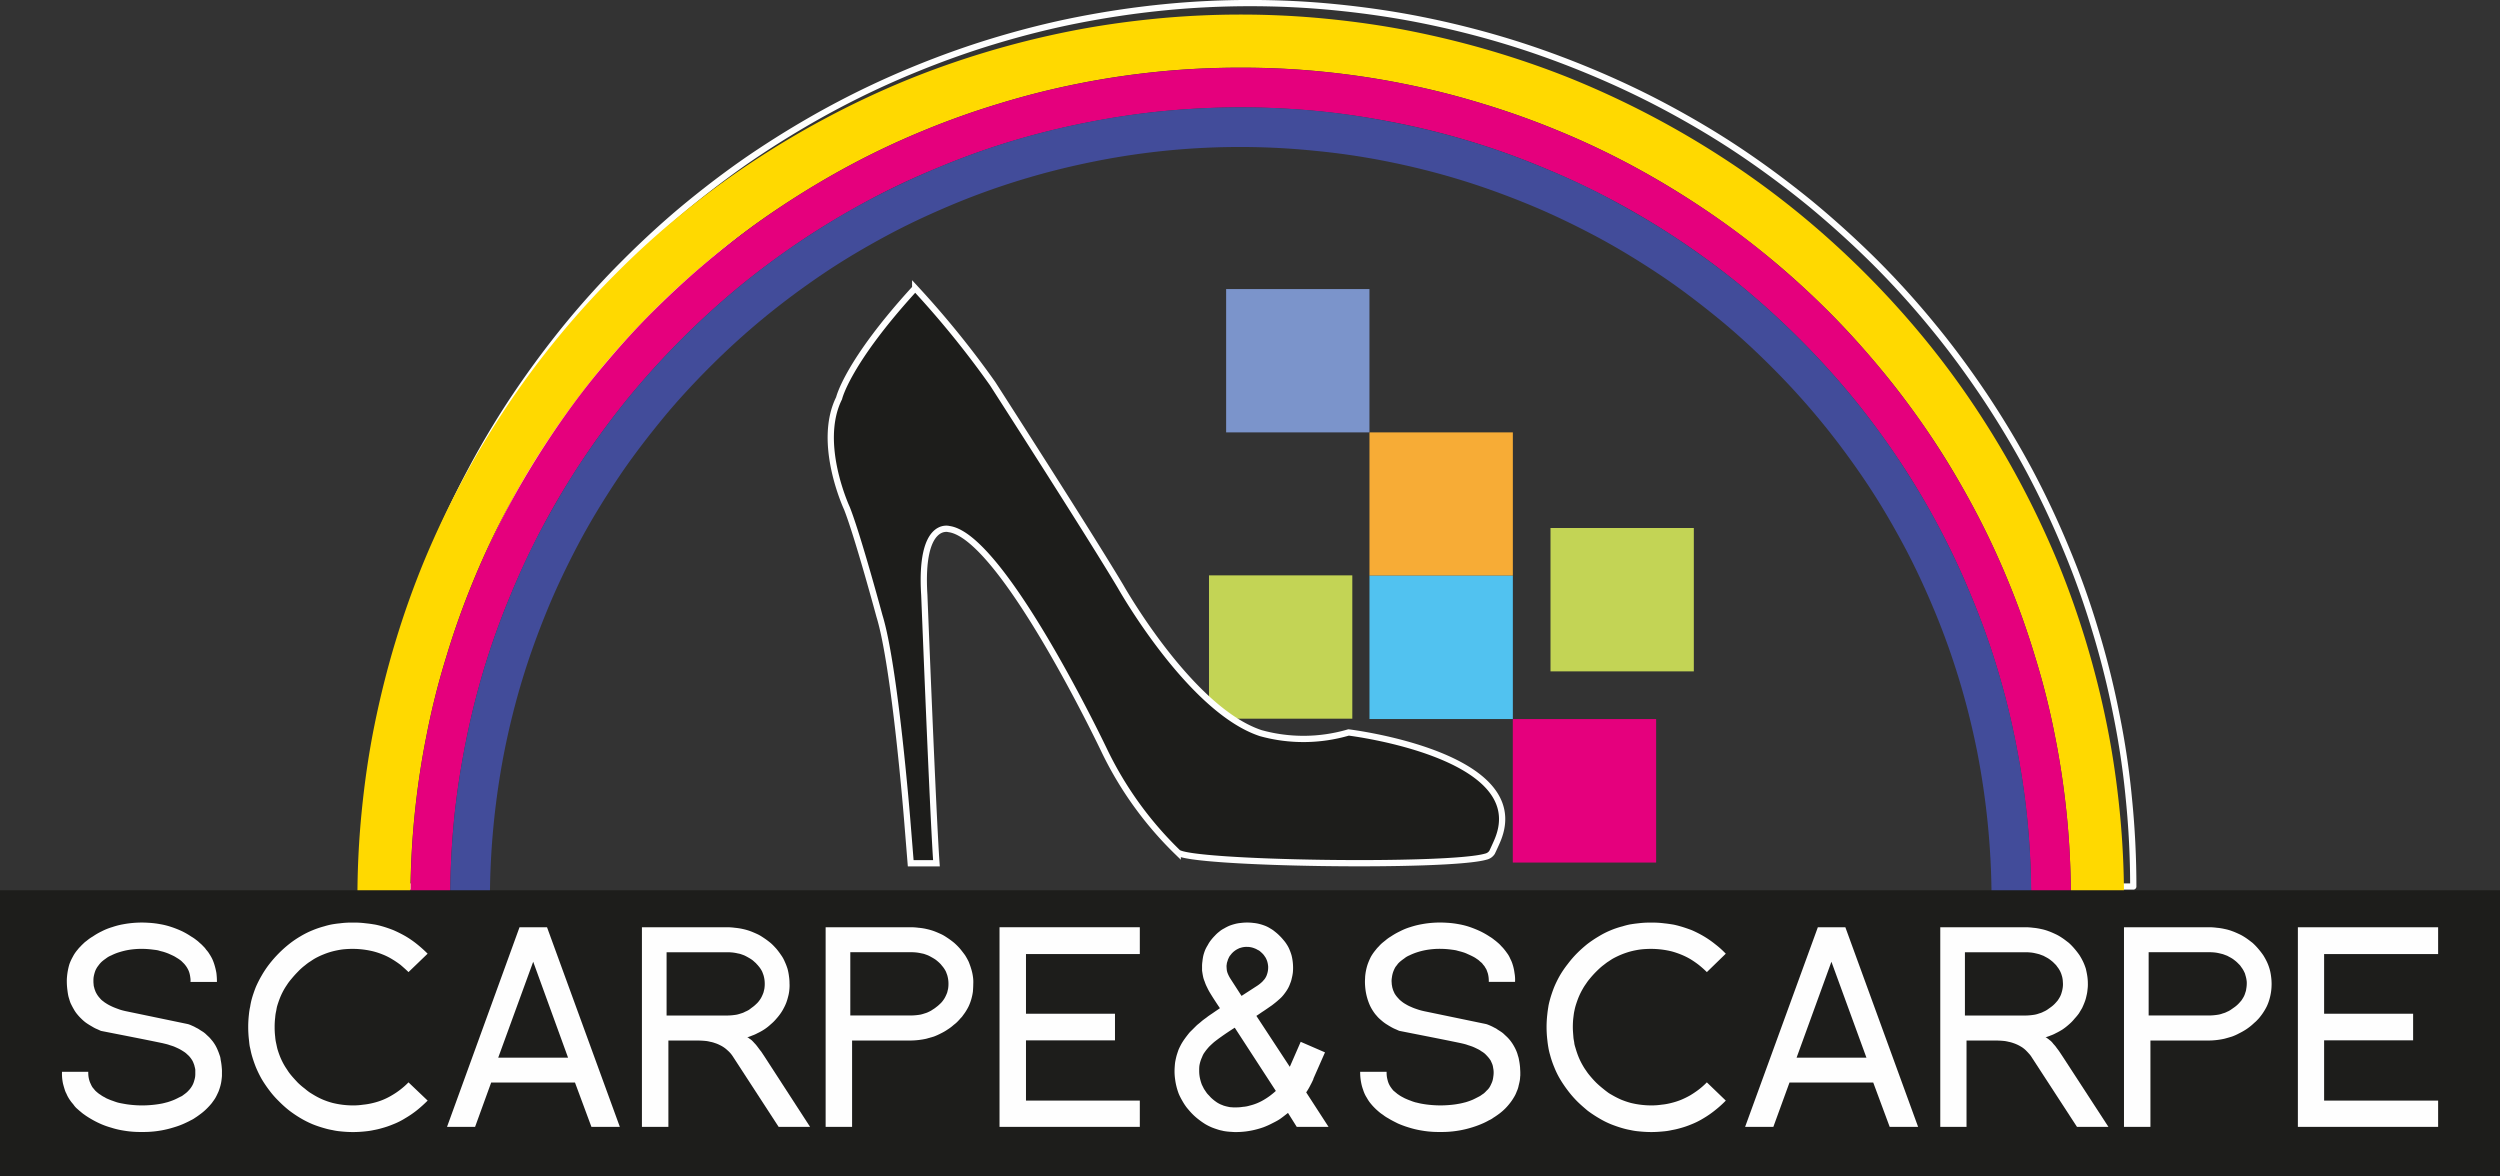
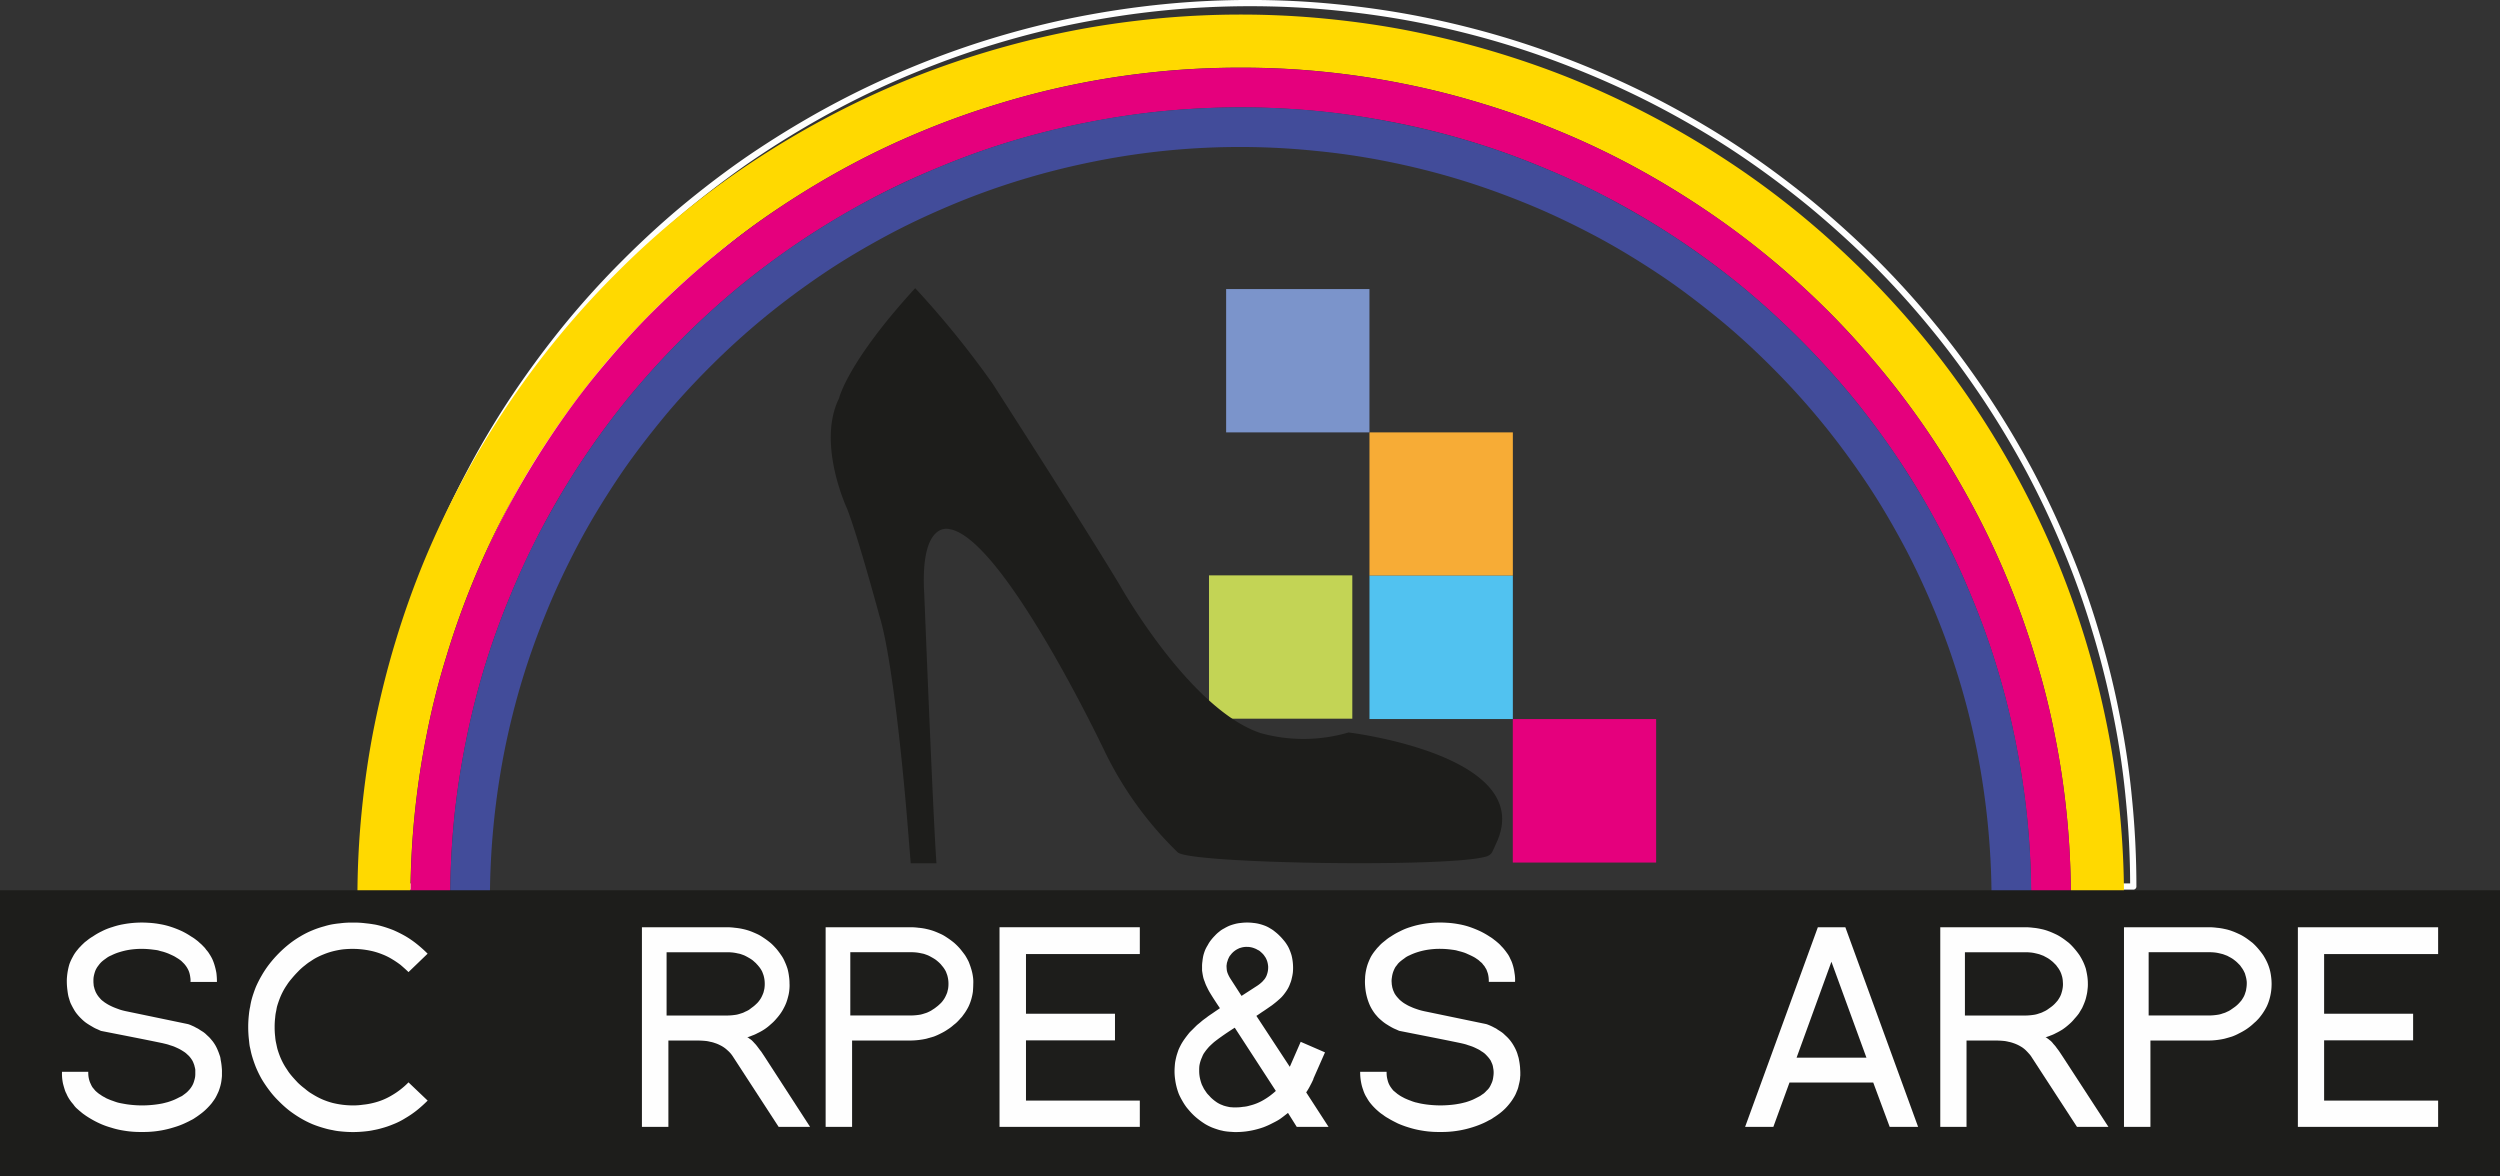
<svg xmlns="http://www.w3.org/2000/svg" width="200" height="94.095" viewBox="0 0 200 94.095">
  <rect x="0" y="0" width="200" height="94.095" fill="#333333" stroke="none" />
  <g id="Logos_S_S" data-name="Logos / S&amp;S" transform="translate(0 -1.11)">
    <g id="Logo_Scarpe_Scarpe" data-name="Logo Scarpe&amp;Scarpe" transform="translate(0 1.36)">
      <path id="Fill_1" data-name="Fill 1" d="M67.65,44.846H79.116V33.38H67.65Z" transform="translate(29.069 12.399)" fill="#c3d455" />
-       <path id="Fill_2" data-name="Fill 2" d="M86.76,42.2H98.226V30.73H86.76Z" transform="translate(37.28 11.26)" fill="#c3d455" />
      <path id="Fill_3" data-name="Fill 3" d="M68.61,28.826H80.076V17.36H68.61Z" transform="translate(29.481 5.515)" fill="#7b94cb" />
      <path id="Fill_4" data-name="Fill 4" d="M76.63,36.846H88.1V25.38H76.63Z" transform="translate(32.928 8.961)" fill="#f7ac36" />
      <path id="Fill_5" data-name="Fill 5" d="M76.63,44.866H88.1V33.4H76.63Z" transform="translate(32.928 12.407)" fill="#51c2f0" />
      <path id="Fill_6" data-name="Fill 6" d="M84.65,52.9H96.116V41.42H84.65Z" transform="translate(36.374 15.854)" fill="#e5007d" />
      <path id="Stroke_7" data-name="Stroke 7" d="M161.845,72.03c0-2.316-.114-4.632-.343-6.934a64.8,64.8,0,0,0-1.015-6.848,68.169,68.169,0,0,0-1.687-6.734,65.457,65.457,0,0,0-2.33-6.519q-1.33-3.217-2.959-6.276-1.651-3.067-3.574-5.948c-1.287-1.916-2.659-3.789-4.132-5.576a68.7,68.7,0,0,0-4.646-5.133q-2.466-2.445-5.147-4.661c-1.787-1.458-3.646-2.845-5.562-4.132s-3.917-2.473-5.948-3.56-4.132-2.073-6.276-2.959-4.318-1.673-6.534-2.345-4.446-1.23-6.72-1.687S100.411,1.932,98.11,1.7s-4.618-.343-6.92-.343-4.632.114-6.934.343-4.589.572-6.848,1.015S72.89,3.733,70.674,4.405,66.285,5.864,64.14,6.75s-4.232,1.873-6.262,2.959S53.846,12,51.93,13.269s-3.789,2.674-5.576,4.132-3.5,3.031-5.133,4.661a68.887,68.887,0,0,0-4.661,5.133c-1.458,1.787-2.845,3.66-4.132,5.576a67.386,67.386,0,0,0-3.56,5.948c-1.087,2.044-2.087,4.132-2.974,6.276s-1.658,4.3-2.33,6.519-1.23,4.461-1.687,6.734-.786,4.546-1.015,6.848-.343,4.618-.343,6.934h4.246c0-2.173.1-4.346.315-6.505a64.887,64.887,0,0,1,.958-6.448c.429-2.145.958-4.246,1.587-6.334s1.358-4.132,2.187-6.133,1.773-3.975,2.788-5.89a65.018,65.018,0,0,1,3.36-5.59,66.9,66.9,0,0,1,13.082-14.44A62.97,62.97,0,0,1,54.289,16.8a61.423,61.423,0,0,1,5.59-3.345,63.315,63.315,0,0,1,5.89-2.788,62.678,62.678,0,0,1,6.133-2.2c2.087-.629,4.189-1.158,6.319-1.587s4.289-.743,6.448-.958,4.346-.315,6.519-.315,4.346.1,6.505.315,4.318.543,6.448.958,4.246.958,6.319,1.587a62.937,62.937,0,0,1,6.148,2.2,65.1,65.1,0,0,1,5.89,2.788,63.441,63.441,0,0,1,5.59,3.345,62.751,62.751,0,0,1,5.233,3.889,66.869,66.869,0,0,1,13.1,14.44c1.2,1.8,2.316,3.674,3.345,5.59a65.087,65.087,0,0,1,2.788,5.89c.829,2,1.573,4.06,2.2,6.133a64.013,64.013,0,0,1,1.573,6.334,64.885,64.885,0,0,1,.958,6.448c.214,2.159.329,4.332.329,6.505Z" transform="translate(8.817 -1.36)" fill="none" stroke="#fefefe" stroke-linecap="round" stroke-linejoin="round" stroke-width="0.5" />
      <g id="Group" transform="translate(28.594 0.915)">
        <path id="Fill_9" data-name="Fill 9" d="M161.325,72.67c0-2.316-.114-4.632-.343-6.934s-.558-4.589-1.015-6.863-1.015-4.5-1.687-6.72-1.444-4.389-2.33-6.534a72.232,72.232,0,0,0-6.534-12.21,68.513,68.513,0,0,0-4.132-5.576,72.038,72.038,0,0,0-9.793-9.793,68.514,68.514,0,0,0-5.576-4.132,72.233,72.233,0,0,0-12.21-6.534c-2.13-.886-4.318-1.658-6.534-2.33s-4.461-1.23-6.72-1.687-4.561-.786-6.863-1.015S92.972,2,90.67,2s-4.632.114-6.934.343-4.589.558-6.863,1.015-4.5,1.015-6.72,1.687-4.389,1.444-6.534,2.33a72.233,72.233,0,0,0-12.21,6.534,68.519,68.519,0,0,0-5.576,4.132A65.894,65.894,0,0,0,40.7,22.7,69.722,69.722,0,0,0,31.909,33.41a72.233,72.233,0,0,0-6.534,12.21q-1.33,3.217-2.33,6.534c-.672,2.216-1.23,4.461-1.687,6.72s-.786,4.561-1.015,6.863S20,70.354,20,72.67h4.232c.014-2.187.114-4.361.329-6.519s.529-4.318.958-6.448a60.057,60.057,0,0,1,1.587-6.319,65.073,65.073,0,0,1,2.187-6.133c.829-2.016,1.759-3.975,2.788-5.9s2.145-3.774,3.36-5.59,2.5-3.546,3.874-5.233,2.845-3.288,4.375-4.832,3.16-2.988,4.832-4.375,3.431-2.674,5.233-3.874,3.674-2.33,5.59-3.36a63.568,63.568,0,0,1,5.9-2.788,65.075,65.075,0,0,1,6.133-2.187A63.8,63.8,0,0,1,77.7,7.519c2.13-.429,4.289-.743,6.448-.958s4.332-.315,6.519-.315,4.346.1,6.505.315,4.318.529,6.448.958a63.8,63.8,0,0,1,6.319,1.587,65.072,65.072,0,0,1,6.133,2.187,63.567,63.567,0,0,1,5.9,2.788q2.874,1.544,5.59,3.36c1.8,1.2,3.546,2.5,5.233,3.874s3.288,2.845,4.832,4.375,2.988,3.16,4.375,4.832,2.674,3.431,3.889,5.233,2.316,3.674,3.346,5.59,1.959,3.889,2.788,5.9a65.067,65.067,0,0,1,2.187,6.133,60.055,60.055,0,0,1,1.587,6.319c.429,2.13.743,4.289.958,6.448s.315,4.332.315,6.519Z" transform="translate(-20 -2)" fill="#ffd900" />
        <path id="Fill_11" data-name="Fill 11" d="M155.8,71.394c0-2.187-.1-4.361-.315-6.519s-.529-4.318-.958-6.448a60.051,60.051,0,0,0-1.587-6.319,65.072,65.072,0,0,0-2.187-6.133c-.829-2.016-1.759-3.975-2.788-5.9s-2.145-3.774-3.346-5.59-2.516-3.546-3.889-5.233-2.845-3.288-4.375-4.832-3.16-2.988-4.832-4.375-3.431-2.674-5.233-3.874-3.674-2.33-5.59-3.36a63.568,63.568,0,0,0-5.9-2.788,65.072,65.072,0,0,0-6.133-2.187,63.8,63.8,0,0,0-6.319-1.587c-2.13-.429-4.289-.743-6.448-.958s-4.332-.315-6.505-.315-4.361.1-6.519.315-4.318.529-6.448.958a63.8,63.8,0,0,0-6.319,1.587,65.074,65.074,0,0,0-6.133,2.187,63.568,63.568,0,0,0-5.9,2.788q-2.874,1.544-5.59,3.36c-1.8,1.2-3.546,2.5-5.233,3.874s-3.288,2.845-4.832,4.375-2.988,3.16-4.375,4.832-2.674,3.431-3.874,5.233-2.33,3.674-3.36,5.59-1.959,3.889-2.788,5.9a65.074,65.074,0,0,0-2.187,6.133,60.057,60.057,0,0,0-1.587,6.319c-.429,2.13-.743,4.289-.958,6.448s-.315,4.332-.315,6.519h3.174c0-2.073.1-4.146.3-6.2s.515-4.1.915-6.133.9-4.046,1.5-6.033a60.331,60.331,0,0,1,2.1-5.833c.786-1.916,1.673-3.789,2.645-5.619s2.044-3.6,3.188-5.318,2.388-3.388,3.7-4.99A65.643,65.643,0,0,1,49.262,22.5c1.6-1.315,3.274-2.545,4.99-3.7s3.5-2.2,5.318-3.188,3.7-1.859,5.619-2.645a60.331,60.331,0,0,1,5.833-2.1c1.987-.6,4-1.1,6.033-1.5s4.075-.715,6.133-.915,4.132-.3,6.2-.3,4.132.1,6.191.3,4.1.515,6.148.915,4.032.9,6.019,1.5a60.33,60.33,0,0,1,5.833,2.1c1.916.786,3.789,1.673,5.619,2.645s3.6,2.044,5.318,3.188,3.388,2.388,4.99,3.7a65.646,65.646,0,0,1,8.764,8.764c1.315,1.6,2.545,3.274,3.7,4.99s2.216,3.5,3.188,5.318,1.859,3.7,2.645,5.619a60.337,60.337,0,0,1,2.1,5.833c.6,1.987,1.1,4,1.5,6.033s.715,4.075.915,6.133.3,4.132.3,6.2Z" transform="translate(-18.724 -0.724)" fill="#e5007d" />
        <path id="Fill_13" data-name="Fill 13" d="M151.675,70.44c0-2.073-.1-4.146-.3-6.2s-.515-4.1-.915-6.133-.9-4.046-1.5-6.033a60.333,60.333,0,0,0-2.1-5.833c-.786-1.916-1.673-3.789-2.645-5.619s-2.044-3.6-3.188-5.318-2.388-3.388-3.7-4.99a65.646,65.646,0,0,0-8.764-8.764c-1.6-1.315-3.274-2.545-4.99-3.7s-3.5-2.2-5.318-3.188-3.7-1.859-5.619-2.645a60.331,60.331,0,0,0-5.833-2.1c-1.987-.6-3.989-1.1-6.019-1.5S96.689,7.69,94.63,7.49s-4.132-.3-6.191-.3-4.146.1-6.2.3S78.117,8,76.1,8.405a61.972,61.972,0,0,0-6.033,1.5,60.33,60.33,0,0,0-5.833,2.1c-1.916.786-3.789,1.673-5.619,2.645s-3.6,2.044-5.318,3.188-3.388,2.388-4.99,3.7a65.644,65.644,0,0,0-8.764,8.764c-1.315,1.6-2.545,3.274-3.7,4.99s-2.2,3.5-3.188,5.318-1.859,3.7-2.645,5.619a60.33,60.33,0,0,0-2.1,5.833c-.6,1.987-1.1,4-1.5,6.033s-.715,4.075-.915,6.133-.3,4.132-.3,6.2h3.174a62.042,62.042,0,0,1,1.158-11.724c.386-1.93.858-3.832,1.43-5.719s1.244-3.732,1.987-5.547,1.6-3.6,2.516-5.333S37.4,38.7,38.486,37.056s2.273-3.2,3.517-4.732,2.573-2.974,3.96-4.361,2.845-2.716,4.361-3.96,3.1-2.416,4.732-3.517,3.331-2.1,5.061-3.031,3.517-1.759,5.333-2.516S69.11,13.524,71,12.952s3.789-1.044,5.719-1.43a59.147,59.147,0,0,1,17.6-.858,57.347,57.347,0,0,1,5.833.858c1.93.386,3.832.858,5.719,1.43s3.732,1.244,5.547,1.987,3.6,1.6,5.333,2.516,3.417,1.944,5.061,3.031,3.2,2.273,4.732,3.517,2.974,2.573,4.361,3.96,2.716,2.845,3.96,4.361,2.416,3.1,3.517,4.732,2.1,3.331,3.031,5.061,1.759,3.517,2.516,5.333,1.415,3.66,1.987,5.547,1.044,3.789,1.43,5.719A62.039,62.039,0,0,1,148.5,70.44Z" transform="translate(-17.77 0.23)" fill="#424c9a" />
      </g>
      <path id="Fill_15" data-name="Fill 15" d="M0,73.875H200V51H0Z" transform="translate(0 19.97)" fill="#1d1d1b" />
      <g id="Combined_Shape" data-name="Combined Shape" transform="translate(4.957 73.554)">
        <path id="Fill_17" data-name="Fill 17" d="M139.8,69.04H128.58V53.07H139.8v2.145h-9.121V59.99h7.12v2.13h-7.12v4.818H139.8Z" transform="translate(50.293 -52.695)" fill="#fefefe" />
        <path id="Fill_18" data-name="Fill 18" d="M130.616,57a4.3,4.3,0,0,1,.043.615,4.6,4.6,0,0,1-.043.615,4.5,4.5,0,0,1-.129.6,3.919,3.919,0,0,1-.214.572,4.608,4.608,0,0,1-.272.472,3.386,3.386,0,0,1-.214.3,2.993,2.993,0,0,1-.2.243c-.071.071-.143.157-.229.229s-.157.143-.272.243a4.5,4.5,0,0,1-.472.357,5.486,5.486,0,0,1-.558.315,4.109,4.109,0,0,1-.572.257q-.279.086-.6.172a6.033,6.033,0,0,1-1.244.143h-4.675V69.04H118.85V53.07h6.791a4.863,4.863,0,0,1,.643.043,4.442,4.442,0,0,1,.629.1,3.684,3.684,0,0,1,.6.172c.2.071.386.157.572.243s.372.2.543.315.329.243.5.372a4.779,4.779,0,0,1,.458.472,6.282,6.282,0,0,1,.4.515,5.137,5.137,0,0,1,.3.543,3.915,3.915,0,0,1,.214.572A3.867,3.867,0,0,1,130.616,57Zm-2.059,1.3a1.05,1.05,0,0,0,.071-.286,2.509,2.509,0,0,0,.043-.572,2.415,2.415,0,0,0-.114-.558.748.748,0,0,0-.086-.229,1.564,1.564,0,0,0-.114-.214,1.451,1.451,0,0,0-.129-.186,1.092,1.092,0,0,0-.114-.157l-.157-.157a1.969,1.969,0,0,0-.243-.214,2.044,2.044,0,0,0-.286-.2c-.1-.057-.214-.114-.315-.172l-.343-.129c-.114-.029-.229-.057-.357-.086a2.765,2.765,0,0,0-.386-.057,3.483,3.483,0,0,0-.386-.014h-4.818v5.061h4.818a4.729,4.729,0,0,0,.786-.071,1.959,1.959,0,0,0,.343-.1,1.312,1.312,0,0,0,.329-.129,1.345,1.345,0,0,0,.315-.172c.086-.057.186-.129.286-.2a2.333,2.333,0,0,0,.286-.243c.086-.086.172-.186.257-.286a3.428,3.428,0,0,0,.186-.3A1.566,1.566,0,0,0,128.558,58.3Z" transform="translate(46.112 -52.695)" fill="#fefefe" fill-rule="evenodd" />
        <path id="Fill_19" data-name="Fill 19" d="M117.391,61.734c-.129.057-.272.1-.4.143.029.014.057.014.071.029a.874.874,0,0,1,.086.057c.029.029.086.057.129.1s.1.071.157.129a1.432,1.432,0,0,1,.186.214,2.863,2.863,0,0,1,.2.229c.086.129.186.243.272.372s.172.257.257.386l3.674,5.647h-2.516l-3.617-5.562a1.66,1.66,0,0,0-.229-.3c-.086-.1-.172-.186-.257-.272a2.226,2.226,0,0,0-.286-.229c-.114-.071-.214-.129-.329-.186s-.257-.114-.386-.157a2.442,2.442,0,0,0-.372-.1c-.114-.029-.2-.043-.272-.057a6.986,6.986,0,0,0-.772-.043h-2.316V69.04h-2.1V53.07h6.791a4.863,4.863,0,0,1,.643.043,4.442,4.442,0,0,1,.629.1,3.683,3.683,0,0,1,.6.172c.2.071.386.157.572.243s.372.2.543.315.329.243.5.372a4.776,4.776,0,0,1,.457.472,6.281,6.281,0,0,1,.4.515,5.136,5.136,0,0,1,.3.543,4.463,4.463,0,0,1,.214.558c.043.2.086.386.114.586a3.851,3.851,0,0,1,.043.572,3.022,3.022,0,0,1-.029.515,2.812,2.812,0,0,1-.086.5,2.724,2.724,0,0,1-.143.486c-.057.157-.129.315-.2.472l-.257.429a4.384,4.384,0,0,1-.343.415,3.324,3.324,0,0,1-.443.458,4.813,4.813,0,0,1-.529.415,5.408,5.408,0,0,1-.543.3A2.5,2.5,0,0,1,117.391,61.734Zm.886-3.431a2.093,2.093,0,0,0,.071-.286,1.9,1.9,0,0,0,.029-.572,1.83,1.83,0,0,0-.1-.558,1.491,1.491,0,0,0-.086-.229,1.565,1.565,0,0,0-.114-.214,1.451,1.451,0,0,0-.129-.186c-.043-.057-.071-.1-.114-.157l-.157-.157a1.968,1.968,0,0,0-.243-.214,2.044,2.044,0,0,0-.286-.2c-.1-.057-.214-.114-.315-.172l-.343-.129c-.114-.029-.229-.057-.357-.086a2.766,2.766,0,0,0-.386-.057,3.483,3.483,0,0,0-.386-.014h-4.818v5.061h4.818a4.729,4.729,0,0,0,.786-.071,1.958,1.958,0,0,0,.343-.1,1.311,1.311,0,0,0,.329-.129,1.988,1.988,0,0,0,.3-.157l.3-.214a2.333,2.333,0,0,0,.286-.243c.086-.086.172-.186.257-.286a3.418,3.418,0,0,0,.186-.3A1.566,1.566,0,0,0,118.278,58.3Z" transform="translate(41.694 -52.695)" fill="#fefefe" fill-rule="evenodd" />
        <path id="Fill_20" data-name="Fill 20" d="M111.489,69.04h-2.273L107.9,65.494H101.2L99.909,69.04H97.65l5.819-15.97h2.2Zm-6.934-13.21-2.788,7.677h5.59Z" transform="translate(37.002 -52.695)" fill="#fefefe" fill-rule="evenodd" />
-         <path id="Fill_21" data-name="Fill 21" d="M100.88,67.05a8.9,8.9,0,0,1-.858.772,7.73,7.73,0,0,1-.929.643,6.168,6.168,0,0,1-.972.486,7.138,7.138,0,0,1-.929.315,6.008,6.008,0,0,1-.629.143,4.48,4.48,0,0,1-.629.1c-.286.029-.643.057-1.015.057a10.034,10.034,0,0,1-1.015-.057,4.736,4.736,0,0,1-.643-.1,5.87,5.87,0,0,1-.615-.143c-.257-.071-.6-.186-.929-.315a6.853,6.853,0,0,1-.972-.486,9.486,9.486,0,0,1-.929-.615c-.286-.243-.572-.486-.844-.758a8.348,8.348,0,0,1-.729-.844,9.652,9.652,0,0,1-.629-.929,6.759,6.759,0,0,1-.472-.972,7.139,7.139,0,0,1-.315-.929,5.152,5.152,0,0,1-.143-.615c-.029-.172-.057-.357-.086-.629a8.91,8.91,0,0,1,0-2.016c.029-.272.057-.443.086-.629s.071-.357.143-.615.186-.6.315-.929a8.5,8.5,0,0,1,.472-.958,7.985,7.985,0,0,1,.629-.915,8.347,8.347,0,0,1,.729-.844,10.248,10.248,0,0,1,.829-.743,9.3,9.3,0,0,1,.915-.615,6.7,6.7,0,0,1,.958-.486,6.618,6.618,0,0,1,.944-.315,5.586,5.586,0,0,1,.615-.157c.186-.029.372-.057.643-.086A7.427,7.427,0,0,1,94.9,52.81a7.512,7.512,0,0,1,1.044.057c.272.029.458.057.643.086s.357.071.615.143.6.186.944.315a8.61,8.61,0,0,1,.958.486,7.728,7.728,0,0,1,.929.643,7.089,7.089,0,0,1,.844.758L99.364,56.77a8.322,8.322,0,0,0-.643-.572,7.306,7.306,0,0,0-.686-.472,5.712,5.712,0,0,0-.729-.357,6.745,6.745,0,0,0-.758-.257,7,7,0,0,0-1.644-.2,7.777,7.777,0,0,0-.815.043,6.859,6.859,0,0,0-.815.157,6.744,6.744,0,0,0-.758.257,7.166,7.166,0,0,0-.658.315c-.172.1-.286.186-.4.257s-.214.157-.386.286-.372.315-.572.515-.386.415-.515.572a3.73,3.73,0,0,0-.286.386,3.97,3.97,0,0,0-.257.4,5.617,5.617,0,0,0-.329.658c-.1.243-.186.5-.243.686s-.086.343-.114.472-.043.272-.071.486-.043.486-.043.772.029.558.043.772.057.343.071.486.057.272.114.458a6.906,6.906,0,0,0,.243.7,5.617,5.617,0,0,0,.329.658,3.971,3.971,0,0,0,.257.4,3.73,3.73,0,0,0,.286.386c.129.157.315.372.515.572a7.491,7.491,0,0,0,.572.5c.172.143.272.214.386.3s.229.143.4.243a7.034,7.034,0,0,0,.658.329,6.742,6.742,0,0,0,.758.257,6.967,6.967,0,0,0,1.63.2,5.39,5.39,0,0,0,.829-.057,4.936,4.936,0,0,0,.8-.143,5.875,5.875,0,0,0,.758-.243,6.883,6.883,0,0,0,.729-.357,7.5,7.5,0,0,0,.7-.472,6.125,6.125,0,0,0,.643-.572l1.515,1.458Z" transform="translate(32.228 -52.806)" fill="#fefefe" />
        <path id="Fill_22" data-name="Fill 22" d="M88.92,64.749v.3c-.014.086-.014.186-.029.315s-.057.3-.1.472a1.933,1.933,0,0,1-.157.486,2.38,2.38,0,0,1-.229.472,4.037,4.037,0,0,1-.3.443,4.973,4.973,0,0,1-.372.429,4.446,4.446,0,0,1-.472.415c-.172.129-.357.257-.5.343a1.494,1.494,0,0,1-.343.2c-.1.057-.2.114-.415.214a7.562,7.562,0,0,1-.9.343,8.116,8.116,0,0,1-2.073.372q-.515.021-1.029,0a7.872,7.872,0,0,1-1.015-.114,7.189,7.189,0,0,1-.958-.229,7.615,7.615,0,0,1-.9-.329c-.286-.143-.572-.286-.772-.415a2.594,2.594,0,0,1-.415-.272,2.792,2.792,0,0,1-.329-.243c-.1-.086-.2-.172-.286-.257s-.186-.186-.272-.286-.157-.186-.229-.286a3.415,3.415,0,0,1-.186-.3,2.209,2.209,0,0,1-.172-.315,2.954,2.954,0,0,1-.129-.343,3.271,3.271,0,0,1-.129-.443,4.49,4.49,0,0,1-.1-.972h2.116a2.753,2.753,0,0,0,.014.343,2.419,2.419,0,0,0,.071.343,1.642,1.642,0,0,0,.257.558,3.138,3.138,0,0,0,.2.257c.086.071.172.143.243.2a1.065,1.065,0,0,0,.172.129,2.365,2.365,0,0,0,.357.214,1.7,1.7,0,0,0,.229.114c.1.043.229.1.357.143a3.529,3.529,0,0,0,.415.143c.143.029.286.071.443.1s.315.057.572.086a9.138,9.138,0,0,0,.972.057,9.433,9.433,0,0,0,.986-.057c.257-.029.4-.057.558-.086s.315-.071.486-.114a5.3,5.3,0,0,0,.558-.2c.186-.086.372-.186.486-.243s.172-.1.229-.143.114-.071.186-.129a3.018,3.018,0,0,0,.214-.214,1.139,1.139,0,0,0,.214-.243,1.629,1.629,0,0,0,.143-.272,1.7,1.7,0,0,0,.114-.286,1.861,1.861,0,0,0,.057-.3,2.131,2.131,0,0,0,.029-.3,1.642,1.642,0,0,0-.014-.272l-.043-.257a1.071,1.071,0,0,0-.071-.229c-.029-.071-.071-.157-.1-.229a2.356,2.356,0,0,0-.3-.386,2.639,2.639,0,0,0-.2-.2A2.007,2.007,0,0,0,85.8,63.1a1.66,1.66,0,0,0-.315-.186c-.114-.057-.229-.114-.372-.172s-.3-.1-.458-.157-.315-.086-.486-.129c-1.644-.343-3.288-.658-4.932-.986-.114-.043-.214-.1-.329-.143a3.223,3.223,0,0,1-.315-.157c-.1-.057-.2-.114-.286-.172a2.728,2.728,0,0,1-.3-.2c-.114-.086-.229-.186-.357-.3s-.214-.229-.329-.357a3.93,3.93,0,0,1-.272-.4,3,3,0,0,1-.214-.429,4.558,4.558,0,0,1-.3-1.129,5.352,5.352,0,0,1-.043-.629c0-.172.014-.286.014-.4a4.284,4.284,0,0,1,.2-1,5.416,5.416,0,0,1,.257-.6,3.756,3.756,0,0,1,.4-.572,2.2,2.2,0,0,1,.243-.272,2.437,2.437,0,0,1,.272-.272c.1-.086.2-.157.3-.243a2.809,2.809,0,0,1,.386-.272,5.514,5.514,0,0,1,.729-.415,4.747,4.747,0,0,1,.844-.343,6.586,6.586,0,0,1,.915-.229,8.116,8.116,0,0,1,1.959-.114,7.225,7.225,0,0,1,.972.114,5.929,5.929,0,0,1,.9.229,8.676,8.676,0,0,1,.844.343,6.294,6.294,0,0,1,.729.415,2.809,2.809,0,0,1,.386.272c.1.071.2.157.3.243s.172.157.257.257a2.578,2.578,0,0,1,.257.286c.086.1.172.229.257.343a2.156,2.156,0,0,1,.214.4,2.332,2.332,0,0,1,.186.458,3.761,3.761,0,0,1,.143.658,2.96,2.96,0,0,1,.043.715H86.4a2.756,2.756,0,0,0-.014-.343,2.427,2.427,0,0,0-.057-.315c-.029-.1-.071-.2-.1-.286s-.1-.172-.143-.257-.129-.157-.186-.243-.157-.143-.243-.229-.186-.143-.286-.214-.214-.129-.329-.186-.243-.114-.372-.172a2.421,2.421,0,0,0-.386-.143c-.129-.043-.272-.071-.415-.114s-.286-.057-.5-.086a6.909,6.909,0,0,0-.844-.057,6.219,6.219,0,0,0-.9.057,5.36,5.36,0,0,0-.858.186,4.565,4.565,0,0,0-.729.286,1.52,1.52,0,0,0-.386.229c-.1.071-.2.143-.286.214a1.841,1.841,0,0,0-.243.229c-.057.086-.129.172-.186.243a2.158,2.158,0,0,0-.129.257,2,2,0,0,0-.157.572,1.76,1.76,0,0,0-.029.286c0,.086.014.186.014.272l.043.257c.029.086.043.157.071.229s.071.157.1.229a1.953,1.953,0,0,0,.3.4,1.325,1.325,0,0,0,.2.2c.071.057.157.129.243.186s.214.129.315.186.243.114.372.172.3.114.472.172a4.825,4.825,0,0,0,.486.129L86.2,60.931a3.122,3.122,0,0,1,.329.129,3.227,3.227,0,0,1,.315.157,1.168,1.168,0,0,1,.286.172c.1.057.186.114.272.172s.172.129.243.2.157.143.243.229a3.076,3.076,0,0,1,.272.315,3.324,3.324,0,0,1,.243.372,3.482,3.482,0,0,1,.2.4,2.441,2.441,0,0,1,.129.386,1.72,1.72,0,0,1,.086.343,5.089,5.089,0,0,1,.086.629c0,.114.014.214.014.315" transform="translate(27.747 -52.807)" fill="#fefefe" />
        <path id="Fill_23" data-name="Fill 23" d="M76.829,65.307h.014a5.4,5.4,0,0,1-.243.5,4.825,4.825,0,0,1-.343.586l1.787,2.759H75.5l-.7-1.115c-.2.157-.4.315-.6.458s-.429.257-.658.372a6.162,6.162,0,0,1-.7.315,7.022,7.022,0,0,1-.729.214,6.365,6.365,0,0,1-1.415.172,3.243,3.243,0,0,1-.4-.014,4.872,4.872,0,0,1-.658-.071c-.1-.029-.214-.043-.357-.086s-.357-.114-.543-.186a4.269,4.269,0,0,1-.572-.286,5.959,5.959,0,0,1-.529-.372,4.733,4.733,0,0,1-.486-.429c-.157-.157-.3-.329-.443-.5a4.445,4.445,0,0,1-.357-.543,5.148,5.148,0,0,1-.286-.558,5.041,5.041,0,0,1-.3-1.2,4.4,4.4,0,0,1-.043-.6c0-.2.014-.386.029-.572s.057-.372.1-.558.1-.343.157-.515.143-.329.229-.5a4.321,4.321,0,0,1,.3-.472c.1-.143.214-.286.315-.415s.2-.214.3-.315.186-.186.3-.3.257-.214.386-.329.286-.229.429-.329c.172-.143.357-.257.543-.386s.357-.243.543-.372c-.272-.4-.543-.815-.786-1.215a4.63,4.63,0,0,1-.243-.458,2.7,2.7,0,0,1-.186-.443,2.284,2.284,0,0,1-.114-.329c-.043-.186-.071-.372-.1-.558v-.315a2.389,2.389,0,0,1,.029-.429,4.377,4.377,0,0,1,.071-.458,4.018,4.018,0,0,1,.143-.443,2.73,2.73,0,0,1,.214-.4,2.38,2.38,0,0,1,.257-.4,3.748,3.748,0,0,1,.315-.357,2.422,2.422,0,0,1,.343-.315,1.816,1.816,0,0,1,.386-.257,3.772,3.772,0,0,1,.415-.214,4.019,4.019,0,0,1,.443-.143,2.656,2.656,0,0,1,.486-.086,4.019,4.019,0,0,1,1.015,0,2.89,2.89,0,0,1,.486.086,4.019,4.019,0,0,1,.443.143,2.278,2.278,0,0,1,.415.214,2.158,2.158,0,0,1,.372.257,3.438,3.438,0,0,1,.343.3,3.9,3.9,0,0,1,.329.357,2.7,2.7,0,0,1,.286.386,2.278,2.278,0,0,1,.214.415,4.041,4.041,0,0,1,.157.443,4.111,4.111,0,0,1,.1,1.387,4.056,4.056,0,0,1-.086.443,2,2,0,0,1-.129.415,2.412,2.412,0,0,1-.172.386,3.325,3.325,0,0,1-.243.372,3.04,3.04,0,0,1-.257.315,2.945,2.945,0,0,1-.229.214c-.186.172-.372.315-.558.458-.272.186-.529.372-.8.543-.143.1-.286.2-.443.3l2.674,4.075.872-2,1.944.844ZM73,55.6c-.043-.057-.086-.129-.129-.186a1.424,1.424,0,0,0-.143-.157c-.057-.057-.114-.1-.172-.157a.912.912,0,0,0-.2-.114.873.873,0,0,0-.2-.1,1.552,1.552,0,0,0-.4-.114.815.815,0,0,0-.186-.014,1.462,1.462,0,0,0-.558.071.512.512,0,0,0-.157.057,1.608,1.608,0,0,0-.3.172c-.043.029-.086.071-.129.1l-.129.129c-.029.043-.071.086-.1.129a.513.513,0,0,0-.1.143c-.029.043-.043.1-.071.143a.8.8,0,0,0-.057.172.924.924,0,0,0-.057.186c-.014.071-.014.129-.029.2a3.767,3.767,0,0,0,.029.4c.014.057.029.114.043.157a2.572,2.572,0,0,0,.243.486l.886,1.373,1.215-.786a2.09,2.09,0,0,0,.186-.129,1.514,1.514,0,0,0,.172-.143.819.819,0,0,0,.157-.157,1.177,1.177,0,0,0,.229-.315.875.875,0,0,0,.071-.172,1.664,1.664,0,0,0,.1-.572.944.944,0,0,0-.014-.2A1.57,1.57,0,0,0,73,55.6Zm-2.459,5.619c-.357.229-.729.472-1.087.729-.186.129-.372.272-.558.415-.129.114-.272.243-.429.4-.043.057-.086.1-.157.186s-.143.186-.214.286-.129.229-.172.343a2.629,2.629,0,0,0-.214.7,3.231,3.231,0,0,0-.014.372,2.791,2.791,0,0,0,.1.772,3.453,3.453,0,0,0,.114.357l.172.343c.071.1.143.214.214.315s.172.186.257.286.172.172.272.257.186.143.286.214a2.311,2.311,0,0,0,.257.143c.086.043.186.071.272.114a4.235,4.235,0,0,0,.543.129c.086,0,.172.014.243.014h.286a3.2,3.2,0,0,0,.486-.043,2.28,2.28,0,0,0,.543-.1,4.007,4.007,0,0,0,1.072-.429,5.525,5.525,0,0,0,.529-.343c.172-.129.329-.257.486-.4Z" transform="translate(23.282 -52.808)" fill="#fefefe" fill-rule="evenodd" />
        <path id="Fill_24" data-name="Fill 24" d="M67.153,69.04H55.93V53.07H67.153v2.145H58.046V59.99h7.12v2.13h-7.12v4.818h9.107Z" transform="translate(19.075 -52.695)" fill="#fefefe" />
        <path id="Fill_25" data-name="Fill 25" d="M57.981,57a2.909,2.909,0,0,1,.029.615c0,.2-.014.4-.029.615a4.5,4.5,0,0,1-.129.6,3.917,3.917,0,0,1-.214.572,4.608,4.608,0,0,1-.272.472c-.086.129-.157.214-.214.3s-.143.157-.214.243-.143.157-.214.229-.157.143-.286.243a3.377,3.377,0,0,1-.472.357,4.122,4.122,0,0,1-.543.315,5.03,5.03,0,0,1-.572.257l-.6.172a6.17,6.17,0,0,1-1.258.143H48.316V69.04H46.2V53.07h6.791a4.863,4.863,0,0,1,.643.043,4.331,4.331,0,0,1,.643.1,4.734,4.734,0,0,1,.6.172c.186.071.386.157.572.243s.357.2.529.315.343.243.5.372a4.9,4.9,0,0,1,.472.472c.143.172.272.343.4.515a5.134,5.134,0,0,1,.3.543c.071.186.143.372.2.572A3.879,3.879,0,0,1,57.981,57Zm-2.059,1.3c.029-.1.043-.186.071-.286a2.517,2.517,0,0,0,.029-.572,2.4,2.4,0,0,0-.1-.558c-.029-.071-.057-.157-.086-.229s-.071-.143-.114-.214-.086-.129-.129-.186-.086-.1-.129-.157-.071-.086-.143-.157-.157-.143-.243-.214-.2-.143-.3-.2-.2-.114-.315-.172-.214-.086-.329-.129-.229-.057-.357-.086a3.593,3.593,0,0,0-.386-.057,3.745,3.745,0,0,0-.4-.014H48.173v5.061h4.818a4.9,4.9,0,0,0,.8-.071,3.1,3.1,0,0,0,.343-.1,1.565,1.565,0,0,0,.329-.129,1.609,1.609,0,0,0,.3-.172,2.043,2.043,0,0,0,.286-.2,2.333,2.333,0,0,0,.286-.243,1.606,1.606,0,0,0,.257-.286,1.712,1.712,0,0,0,.186-.3A3.271,3.271,0,0,0,55.922,58.3Z" transform="translate(14.894 -52.695)" fill="#fefefe" fill-rule="evenodd" />
        <path id="Fill_26" data-name="Fill 26" d="M44.741,61.734c-.129.057-.257.1-.386.143a.109.109,0,0,0,.071.029c.014.014.043.029.071.057s.086.057.143.1.086.071.143.129.129.143.2.214a2.611,2.611,0,0,1,.186.229c.1.129.186.257.286.372l.257.386,3.66,5.647H46.857L43.24,63.478a2.727,2.727,0,0,0-.214-.3,2.436,2.436,0,0,0-.272-.272,2.227,2.227,0,0,0-.286-.229,2.444,2.444,0,0,0-.329-.186,2.411,2.411,0,0,0-.386-.157,2.068,2.068,0,0,0-.372-.1c-.114-.029-.186-.043-.272-.057a6.986,6.986,0,0,0-.772-.043h-2.3V69.04H35.92V53.07h6.791a4.863,4.863,0,0,1,.643.043,5.007,5.007,0,0,1,.643.1,4.734,4.734,0,0,1,.6.172c.186.071.386.157.572.243s.357.2.529.315.343.243.5.372.315.3.472.472a6.03,6.03,0,0,1,.386.515,2.572,2.572,0,0,1,.3.543,4.463,4.463,0,0,1,.214.558,4.241,4.241,0,0,1,.114.586,3.85,3.85,0,0,1,.043.572,3.054,3.054,0,0,1-.014.515,2.813,2.813,0,0,1-.086.5,4.82,4.82,0,0,1-.143.486,3.442,3.442,0,0,1-.214.472,3.4,3.4,0,0,1-.257.429,4.169,4.169,0,0,1-.329.415,3.457,3.457,0,0,1-.458.458,3.758,3.758,0,0,1-.529.415,4.193,4.193,0,0,1-.543.3A2.5,2.5,0,0,1,44.741,61.734Zm.9-3.431c.029-.1.043-.186.071-.286a2.517,2.517,0,0,0,.029-.572,2.4,2.4,0,0,0-.1-.558c-.029-.071-.057-.157-.086-.229s-.071-.143-.114-.214-.086-.129-.129-.186-.086-.1-.129-.157a1.72,1.72,0,0,1-.143-.157c-.071-.057-.157-.143-.243-.214s-.2-.143-.3-.2-.2-.114-.315-.172-.214-.086-.329-.129-.243-.057-.357-.086a3.593,3.593,0,0,0-.386-.057,3.745,3.745,0,0,0-.4-.014H37.893v5.061h4.818a4.9,4.9,0,0,0,.8-.071,3.1,3.1,0,0,0,.343-.1,1.214,1.214,0,0,0,.315-.129,2.152,2.152,0,0,0,.315-.157c.1-.071.186-.143.286-.214a2.333,2.333,0,0,0,.286-.243,1.606,1.606,0,0,0,.257-.286,1.712,1.712,0,0,0,.186-.3A3.271,3.271,0,0,0,45.642,58.3Z" transform="translate(10.477 -52.695)" fill="#fefefe" fill-rule="evenodd" />
        <path id="Fill_27" data-name="Fill 27" d="M28.244,67.05a11,11,0,0,1-.858.772,7.871,7.871,0,0,1-.944.643,5.611,5.611,0,0,1-.972.486,7.139,7.139,0,0,1-.929.315,5.87,5.87,0,0,1-.615.143,5.134,5.134,0,0,1-.643.1,9.037,9.037,0,0,1-2.03,0,4.48,4.48,0,0,1-.629-.1,5.146,5.146,0,0,1-.615-.143,9.1,9.1,0,0,1-.944-.315,7.706,7.706,0,0,1-.972-.486,9.3,9.3,0,0,1-.915-.615,8.59,8.59,0,0,1-.844-.758,6.973,6.973,0,0,1-.743-.844,9.649,9.649,0,0,1-.629-.929,8.692,8.692,0,0,1-.472-.972c-.129-.329-.243-.672-.315-.929s-.1-.443-.143-.615-.057-.357-.086-.629a8.911,8.911,0,0,1,0-2.016,4.86,4.86,0,0,1,.1-.629,5.326,5.326,0,0,1,.129-.615c.071-.257.186-.6.315-.929a8.61,8.61,0,0,1,.486-.958,7.868,7.868,0,0,1,.615-.915,9.531,9.531,0,0,1,1.573-1.587,7.7,7.7,0,0,1,.9-.615,6.854,6.854,0,0,1,.972-.486,7.136,7.136,0,0,1,.929-.315,5.73,5.73,0,0,1,.629-.157c.172-.029.357-.057.643-.086a7.167,7.167,0,0,1,1.029-.057,7.3,7.3,0,0,1,1.029.057c.286.029.458.057.643.086s.372.071.629.143.6.186.929.315a10.271,10.271,0,0,1,.972.486,7.73,7.73,0,0,1,.929.643,10.345,10.345,0,0,1,.844.758l-1.53,1.473c-.2-.2-.415-.386-.629-.572a7.507,7.507,0,0,0-.7-.472,4.765,4.765,0,0,0-.715-.357,6.107,6.107,0,0,0-.772-.257,6.968,6.968,0,0,0-1.63-.2,7.847,7.847,0,0,0-.829.043,7.206,7.206,0,0,0-.8.157,5.889,5.889,0,0,0-.758.257,5.724,5.724,0,0,0-.658.315c-.172.1-.286.186-.4.257s-.229.157-.386.286a4.522,4.522,0,0,0-.572.515c-.2.2-.386.415-.515.572a4.2,4.2,0,0,0-.3.386c-.071.114-.157.229-.257.4a5.62,5.62,0,0,0-.329.658c-.1.243-.186.5-.243.686s-.071.343-.1.472a3.247,3.247,0,0,0-.071.486,5.95,5.95,0,0,0-.043.772,6.107,6.107,0,0,0,.043.772,3.247,3.247,0,0,0,.071.486c.029.129.057.272.1.458a6.91,6.91,0,0,0,.243.7,5.62,5.62,0,0,0,.329.658c.1.172.186.286.257.4s.157.229.286.386.329.372.515.572a5.512,5.512,0,0,0,.586.5,4.2,4.2,0,0,0,.386.3c.114.071.229.143.4.243a5.619,5.619,0,0,0,.658.329,5.888,5.888,0,0,0,.758.257,6.785,6.785,0,0,0,1.63.2,5.207,5.207,0,0,0,.815-.057,5.408,5.408,0,0,0,.815-.143,5.208,5.208,0,0,0,1.473-.6,6,6,0,0,0,.7-.472,6.127,6.127,0,0,0,.643-.572Z" transform="translate(1.011 -52.806)" fill="#fefefe" />
        <path id="Fill_28" data-name="Fill 28" d="M16.267,64.749v.3c0,.086-.014.186-.029.315a3.325,3.325,0,0,1-.086.472,4.834,4.834,0,0,1-.157.486c-.071.157-.143.315-.229.472s-.2.3-.3.443a5.224,5.224,0,0,1-.386.429,4.446,4.446,0,0,1-.472.415c-.172.129-.343.257-.486.343a1.869,1.869,0,0,1-.343.2c-.1.057-.214.114-.429.214a6.029,6.029,0,0,1-.9.343,8.007,8.007,0,0,1-2.073.372q-.515.021-1.029,0a7.872,7.872,0,0,1-1.015-.114,6.5,6.5,0,0,1-.944-.229,6.128,6.128,0,0,1-.9-.329,7.7,7.7,0,0,1-.786-.415c-.186-.114-.3-.186-.415-.272a2.631,2.631,0,0,1-.315-.243c-.114-.086-.2-.172-.3-.257s-.186-.186-.257-.286-.157-.186-.229-.286-.143-.2-.2-.3a2.152,2.152,0,0,1-.157-.315,1.549,1.549,0,0,1-.143-.343c-.043-.129-.086-.286-.129-.443a3.732,3.732,0,0,1-.086-.972h2.1a2.755,2.755,0,0,0,.014.343,2.423,2.423,0,0,0,.071.343,1.7,1.7,0,0,0,.114.286,1.63,1.63,0,0,0,.143.272l.214.257a2.861,2.861,0,0,0,.229.2,1.1,1.1,0,0,0,.186.129,1.823,1.823,0,0,0,.357.214.966.966,0,0,0,.214.114c.1.043.229.1.357.143s.272.1.415.143.3.071.458.1.3.057.558.086a8.413,8.413,0,0,0,1.959,0c.257-.029.415-.057.572-.086s.3-.071.472-.114a5.3,5.3,0,0,0,.558-.2c.2-.086.372-.186.5-.243s.172-.1.229-.143.1-.071.172-.129a1.572,1.572,0,0,0,.229-.214,1.645,1.645,0,0,0,.2-.243,1.642,1.642,0,0,0,.257-.558,1.846,1.846,0,0,0,.071-.3,2.112,2.112,0,0,0,.014-.3v-.272a1.662,1.662,0,0,0-.057-.257,1.071,1.071,0,0,0-.071-.229,1.588,1.588,0,0,0-.1-.229,2.235,2.235,0,0,0-.286-.386c-.071-.071-.143-.129-.214-.2a1.786,1.786,0,0,0-.243-.172,3.615,3.615,0,0,0-.315-.186c-.114-.057-.243-.114-.372-.172s-.3-.1-.458-.157-.329-.086-.486-.129c-1.644-.343-3.288-.658-4.947-.986-.1-.043-.214-.1-.315-.143a2.151,2.151,0,0,1-.315-.157L5.659,61c-.086-.057-.186-.114-.3-.2s-.229-.186-.343-.3a3.9,3.9,0,0,1-.329-.357,2.468,2.468,0,0,1-.272-.4c-.086-.143-.157-.286-.229-.429s-.114-.315-.172-.5-.086-.415-.114-.629a5.357,5.357,0,0,1-.043-.629,3.242,3.242,0,0,1,.014-.4,5.114,5.114,0,0,1,.186-1,3.711,3.711,0,0,1,.272-.6,2.873,2.873,0,0,1,.386-.572,2.2,2.2,0,0,1,.243-.272c.086-.1.186-.186.272-.272s.2-.157.3-.243a3.131,3.131,0,0,1,.4-.272,5.273,5.273,0,0,1,.715-.415,4.882,4.882,0,0,1,.858-.343,5.93,5.93,0,0,1,.9-.229,8.116,8.116,0,0,1,1.959-.114,7.224,7.224,0,0,1,.972.114,5.93,5.93,0,0,1,.9.229,7.66,7.66,0,0,1,.858.343,5.979,5.979,0,0,1,.715.415,3.131,3.131,0,0,1,.4.272,2.334,2.334,0,0,1,.286.243,2.313,2.313,0,0,1,.272.257,1.6,1.6,0,0,1,.243.286,1.955,1.955,0,0,1,.257.343,3.636,3.636,0,0,1,.229.4,3.94,3.94,0,0,1,.172.458,5.589,5.589,0,0,1,.157.658,5.819,5.819,0,0,1,.043.715H13.751a1.381,1.381,0,0,0-.014-.343,2.424,2.424,0,0,0-.057-.315,1.682,1.682,0,0,0-.1-.286,2.313,2.313,0,0,0-.143-.257,2.75,2.75,0,0,0-.186-.243l-.229-.229a2.727,2.727,0,0,0-.3-.214c-.1-.057-.2-.129-.315-.186s-.243-.114-.372-.172-.257-.1-.386-.143-.286-.071-.415-.114-.286-.057-.515-.086a6.866,6.866,0,0,0-.829-.057,6.419,6.419,0,0,0-.915.057,5.539,5.539,0,0,0-.844.186,4.082,4.082,0,0,0-.729.286,1.648,1.648,0,0,0-.4.229c-.1.071-.2.143-.286.214a1.73,1.73,0,0,0-.229.229c-.071.086-.129.172-.186.243a2.313,2.313,0,0,0-.143.257A2.606,2.606,0,0,0,6,57.185a1.823,1.823,0,0,0-.014.286A1.73,1.73,0,0,0,6,57.743.81.81,0,0,0,6.045,58a1.071,1.071,0,0,0,.071.229,1.107,1.107,0,0,0,.1.229,1.874,1.874,0,0,0,.286.4,1.325,1.325,0,0,0,.2.2c.086.057.157.129.257.186a3.054,3.054,0,0,0,.315.186c.114.057.229.114.372.172s.3.114.458.172a5.116,5.116,0,0,0,.5.129l4.947,1.029a2.245,2.245,0,0,1,.329.129,2.153,2.153,0,0,1,.315.157,1.608,1.608,0,0,1,.3.172c.086.057.186.114.272.172s.172.129.243.2.157.143.243.229.172.2.272.315a3.325,3.325,0,0,1,.243.372,3.422,3.422,0,0,1,.186.4c.057.129.1.272.143.386s.057.229.071.343a5.092,5.092,0,0,1,.086.629,2.423,2.423,0,0,1,.014.315" transform="translate(-3.468 -52.807)" fill="#fefefe" />
-         <path id="Fill_29" data-name="Fill 29" d="M34.7,63.507h-5.59l2.8-7.677ZM33.016,53.07h-2.2l-5.8,15.97h2.245l1.287-3.546h6.705l1.315,3.546h2.273Z" transform="translate(5.789 -52.695)" fill="#fefefe" fill-rule="evenodd" />
      </g>
      <path id="Fill_31" data-name="Fill 31" d="M99.82,61.5c-.057.143-.357.8-.429.944a.8.8,0,0,1-.5.343c-3.045.886-23.69.572-24.648-.343a28.662,28.662,0,0,1-5.833-8.063s-8.164-17.214-12.467-17.8c0,0-2.345-.686-1.973,5.276,0,0,.7,17.743.972,21.46H52.883l-.272-3.36s-.986-12.424-2.23-16.427c0,0-1.716-6.362-2.6-8.607,0,0-2.43-5.19-.629-8.807,0,0,.643-2.859,6.09-8.807a74.672,74.672,0,0,1,6.191,7.635s7.706,11.981,10.237,16.227c0,0,5.562,9.879,11.223,11.738a12.81,12.81,0,0,0,7.02-.057s14.812,1.787,11.909,8.65" transform="translate(19.974 5.494)" fill="#1d1d1b" />
-       <path id="Stroke_33" data-name="Stroke 33" d="M99.82,61.5c-.057.143-.357.8-.429.944a.8.8,0,0,1-.5.343c-3.045.886-23.69.572-24.648-.343a28.662,28.662,0,0,1-5.833-8.063s-8.164-17.214-12.467-17.8c0,0-2.345-.686-1.973,5.276,0,0,.7,17.743.972,21.46H52.883l-.272-3.36s-.986-12.424-2.23-16.427c0,0-1.716-6.362-2.6-8.607,0,0-2.43-5.19-.629-8.807,0,0,.643-2.859,6.09-8.807a74.672,74.672,0,0,1,6.191,7.635s7.706,11.981,10.237,16.227c0,0,5.562,9.879,11.223,11.738a12.81,12.81,0,0,0,7.02-.057S102.722,54.639,99.82,61.5Z" transform="translate(19.974 5.494)" fill="none" stroke="#fefefe" stroke-width="0.5" />
    </g>
  </g>
</svg>